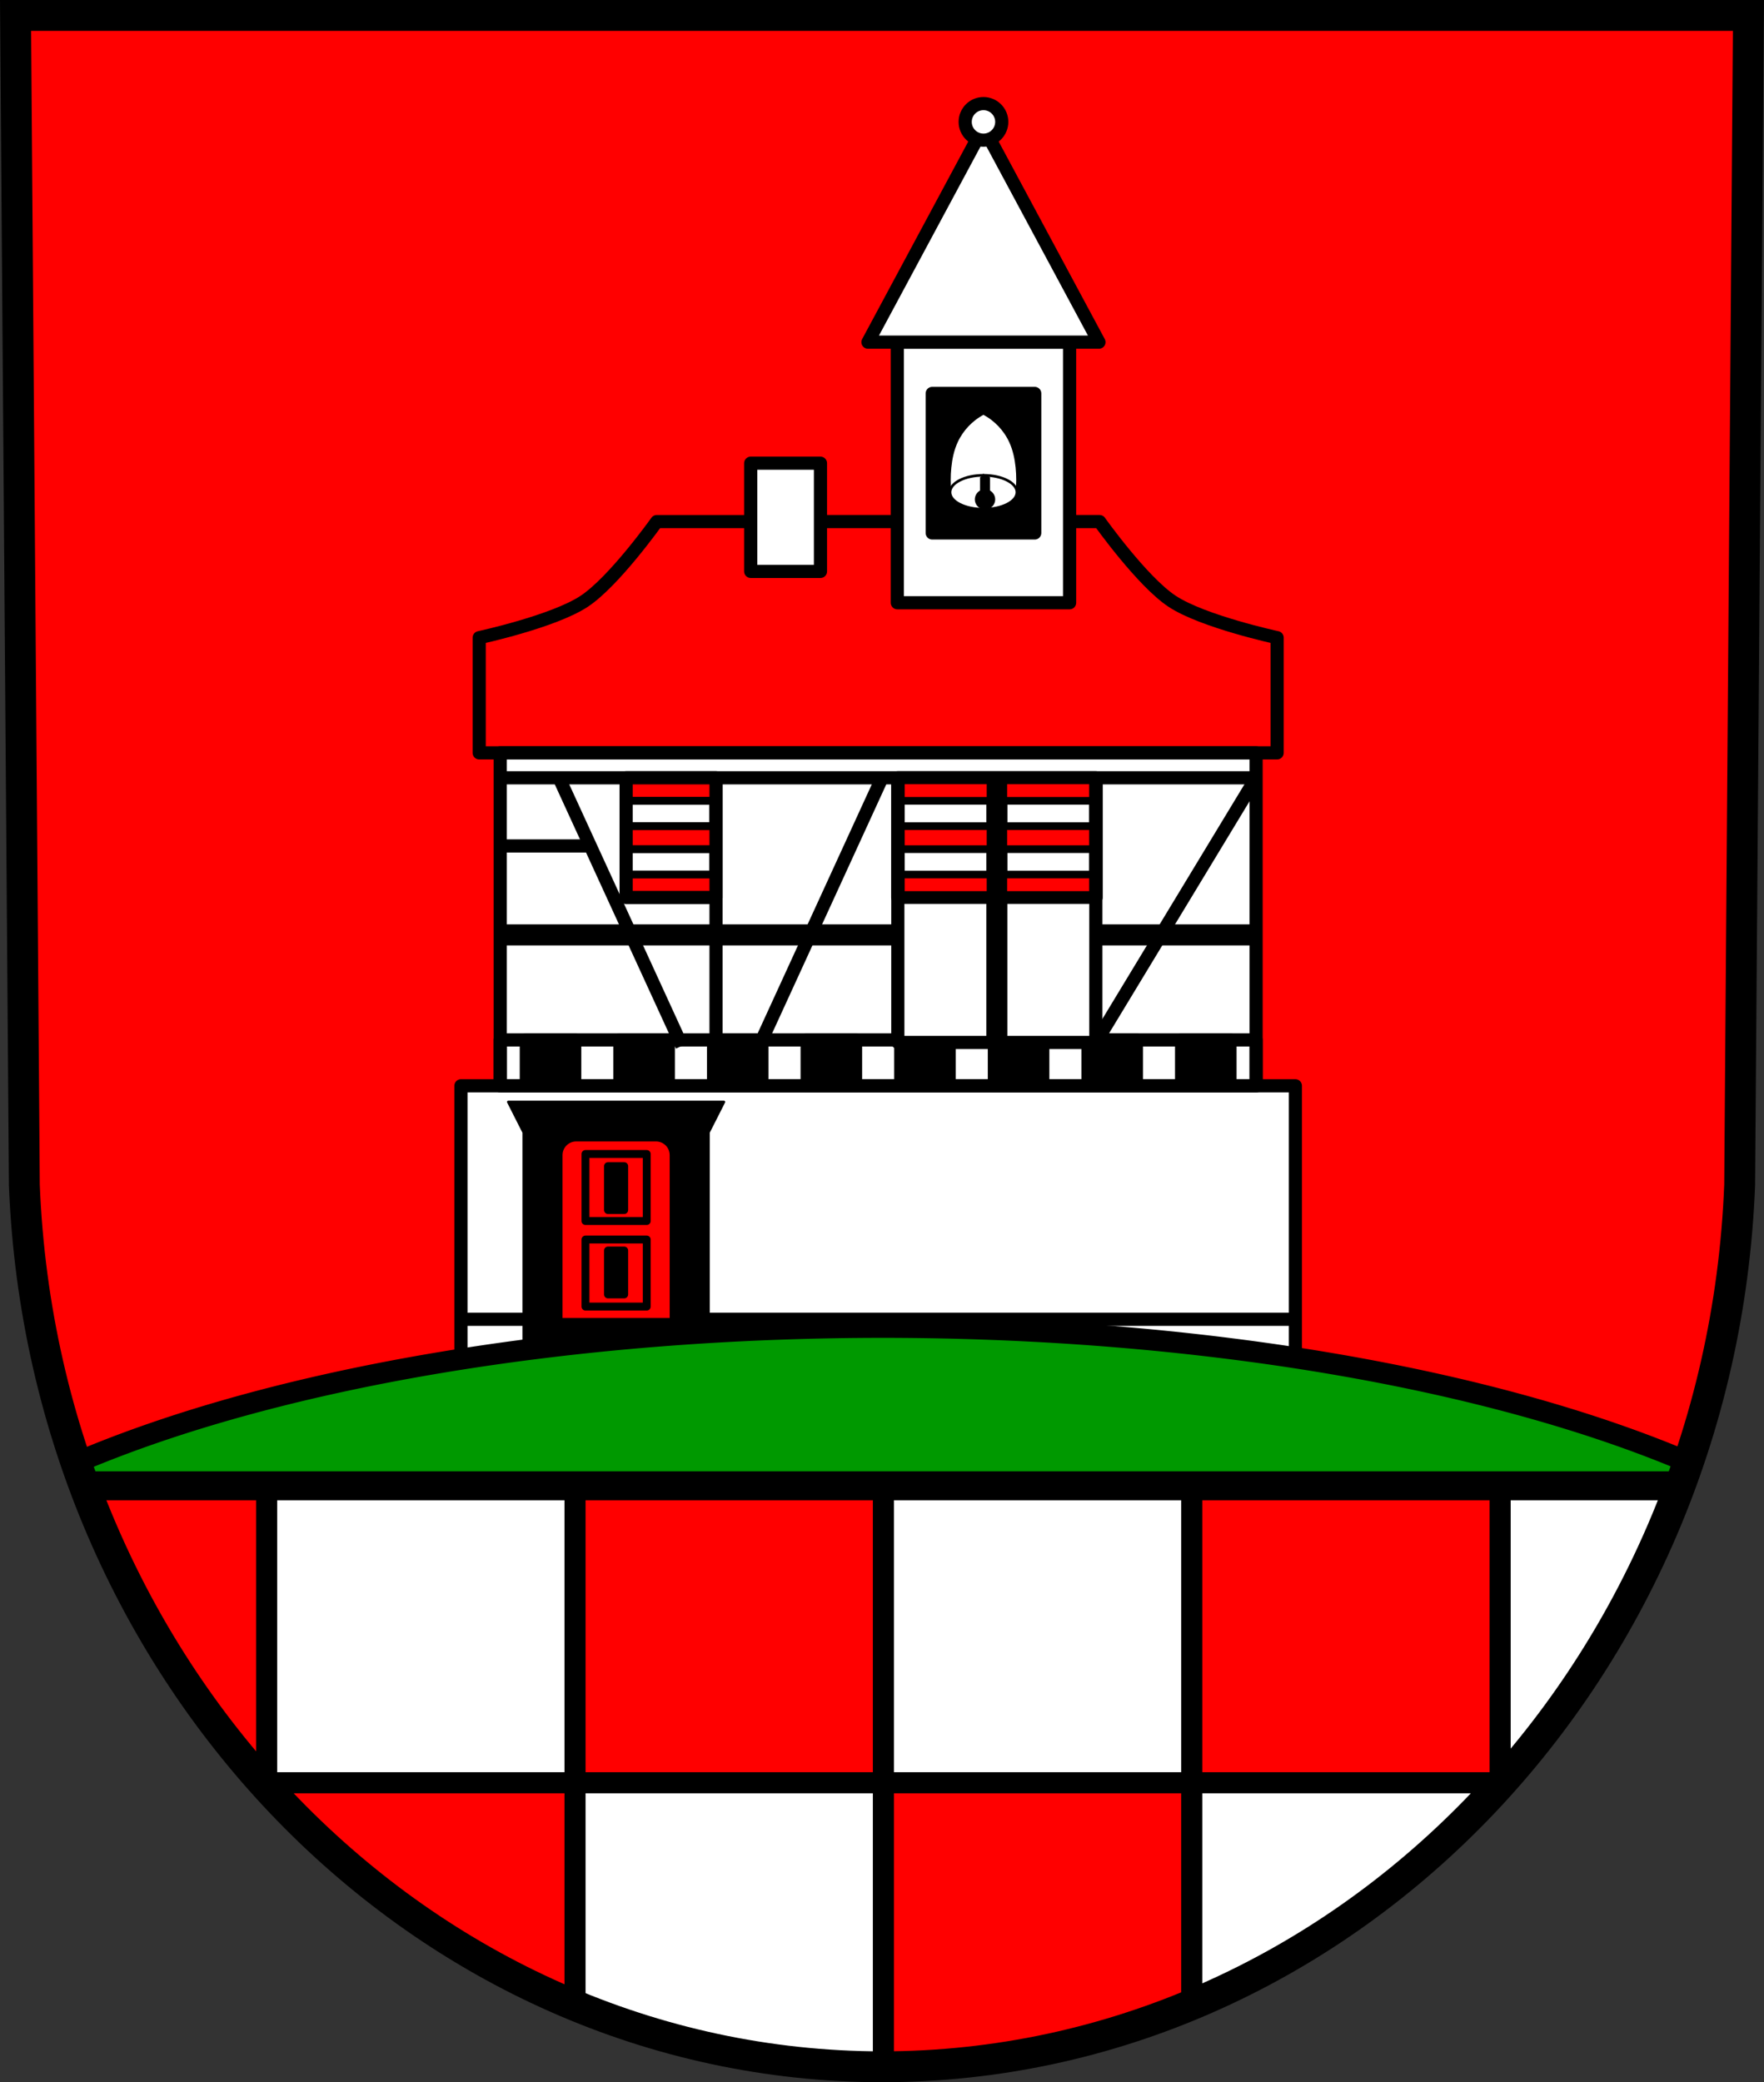
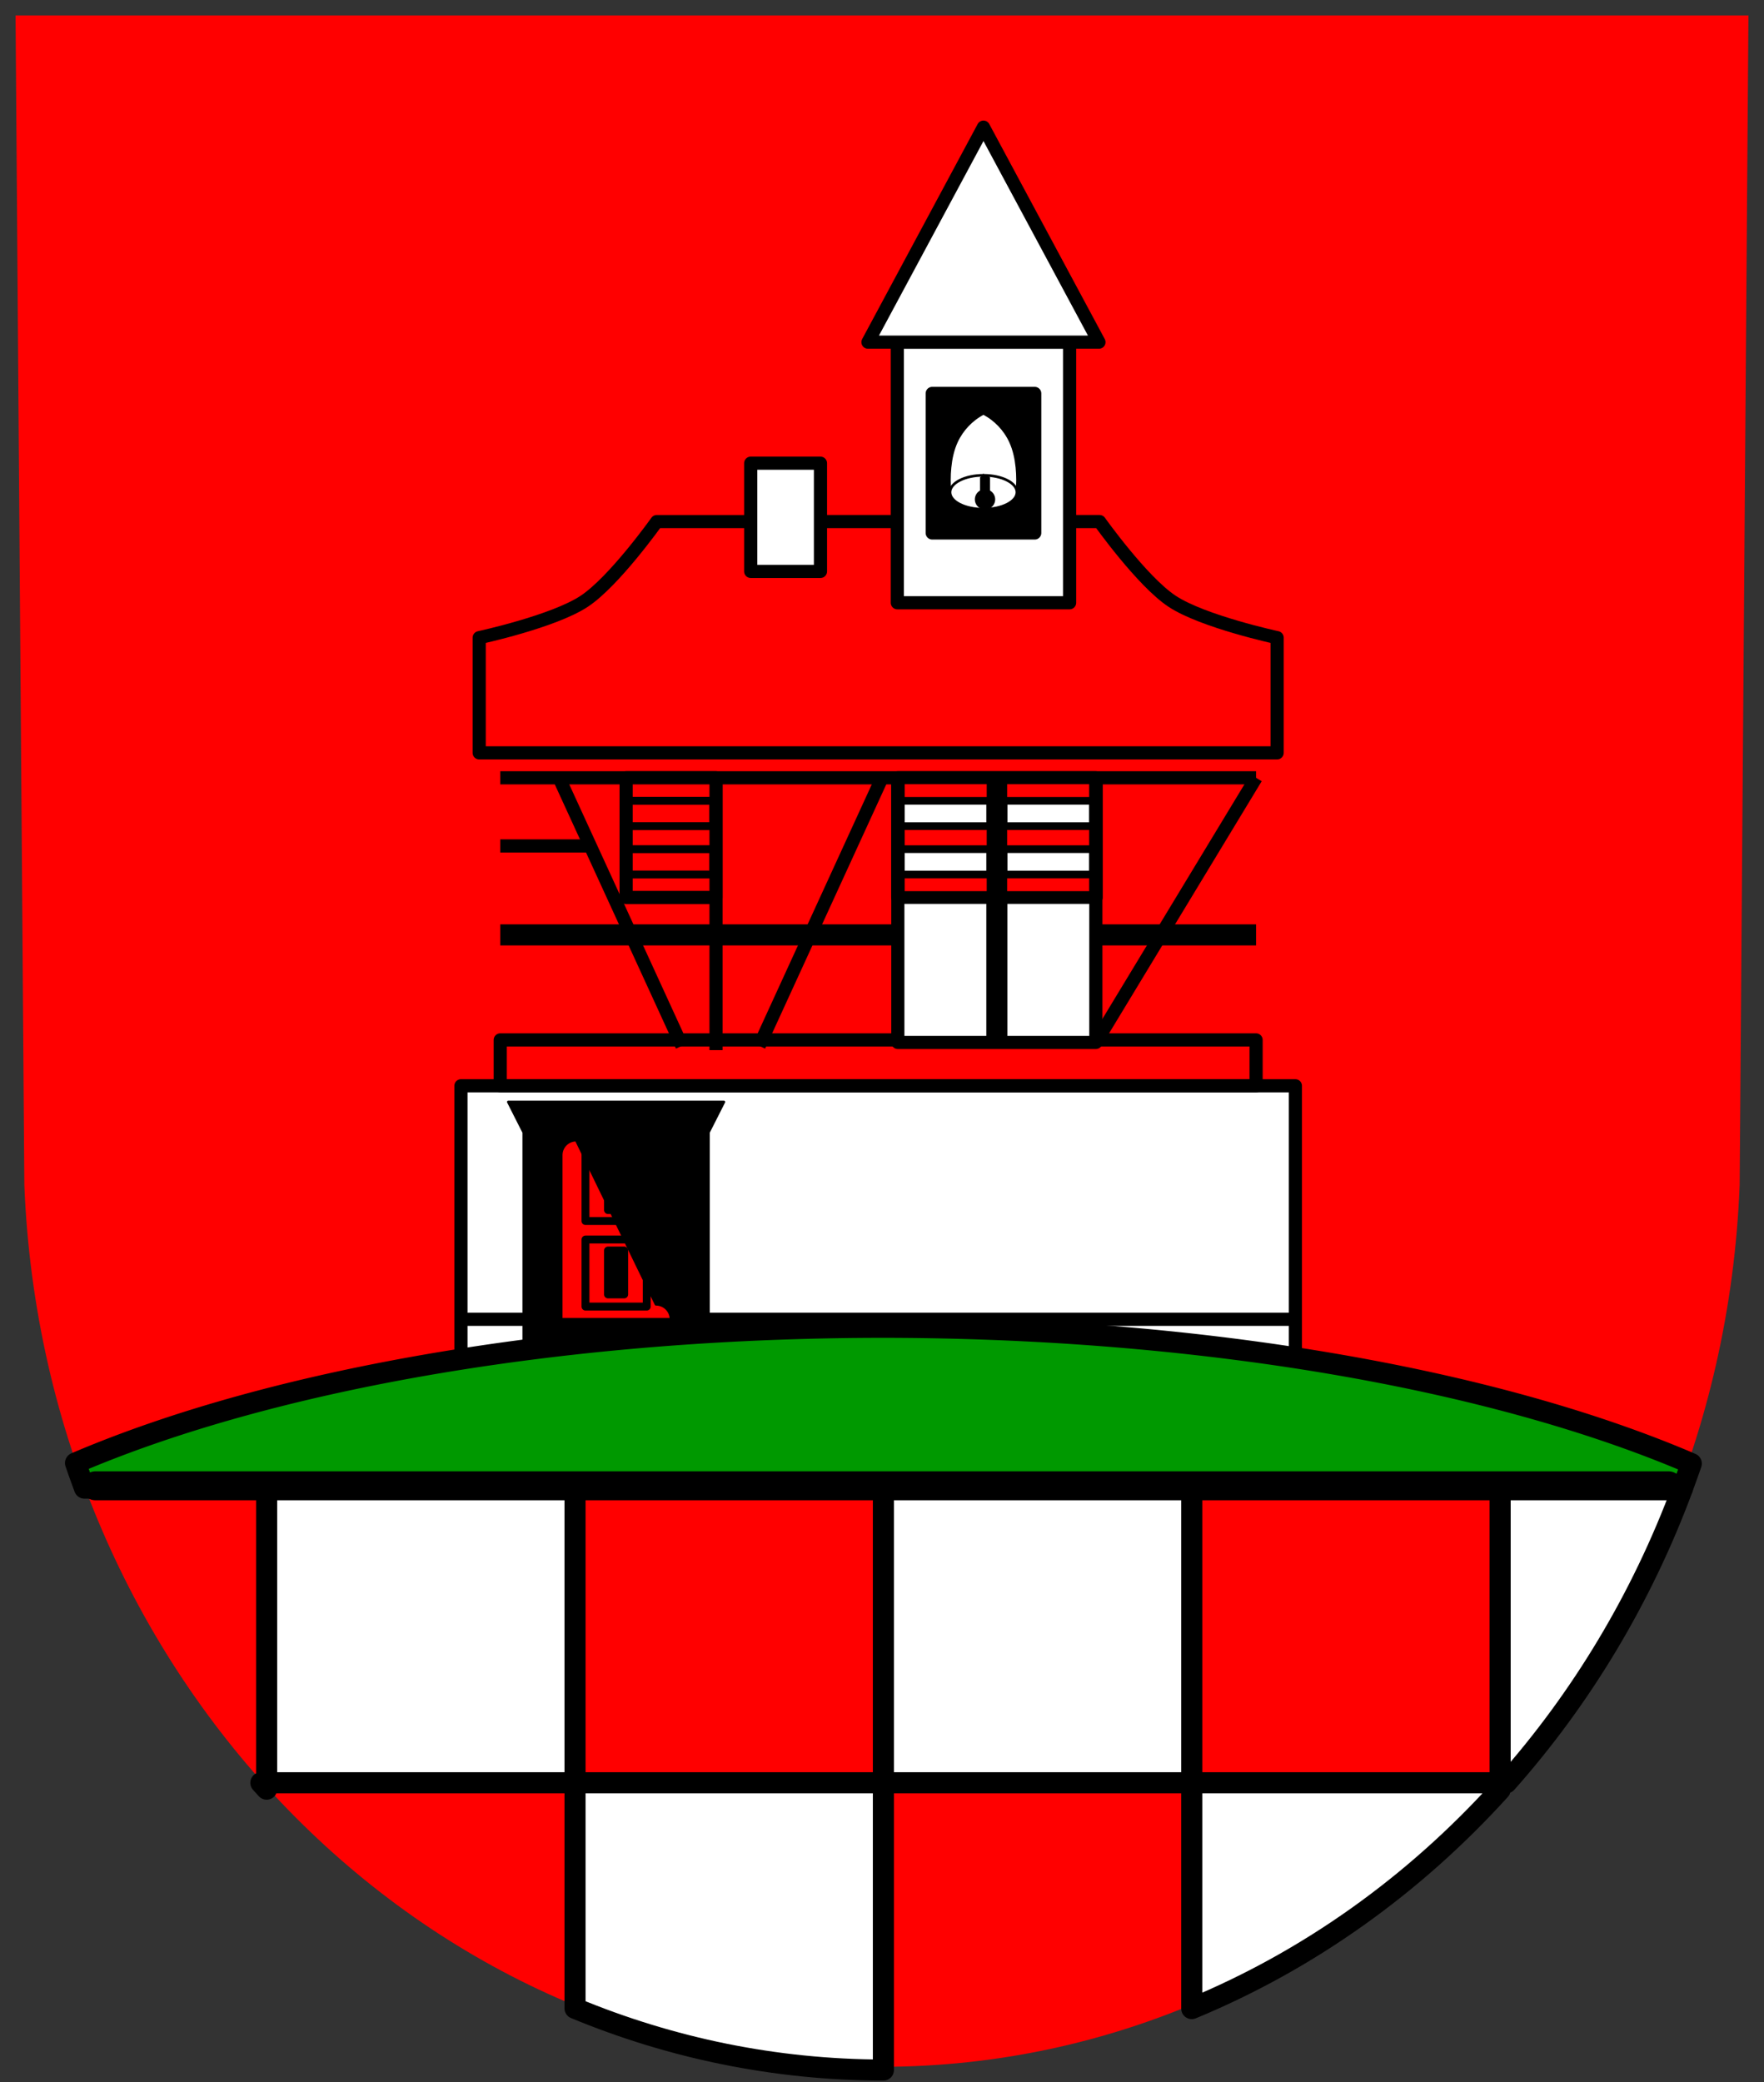
<svg xmlns="http://www.w3.org/2000/svg" xmlns:ns1="http://www.inkscape.org/namespaces/inkscape" xmlns:ns2="http://sodipodi.sourceforge.net/DTD/sodipodi-0.dtd" width="177.39mm" height="209.344mm" viewBox="0 0 177.39 209.344" version="1.1" id="svg950" ns1:version="0.92.4 (5da689c313, 2019-01-14)" ns2:docname="DEU Hattgenstein COA.svg">
  <rect x="0" y="0" width="177.39" height="209.344" fill="#333333" stroke="none" />
  <defs id="defs944">
    <ns1:path-effect effect="spiro" id="path-effect2553" is_visible="true" />
    <ns1:path-effect effect="spiro" id="path-effect2464" is_visible="true" />
    <ns1:path-effect effect="spiro" id="path-effect2553-6" is_visible="true" />
  </defs>
  <ns2:namedview id="base" pagecolor="#ffffff" bordercolor="#666666" borderopacity="1.0" ns1:pageopacity="0.0" ns1:pageshadow="2" ns1:zoom="0.69260139" ns1:cx="335.22541" ns1:cy="395.60995" ns1:document-units="mm" ns1:current-layer="layer1" showgrid="false" fit-margin-top="0" fit-margin-left="0" fit-margin-right="0" fit-margin-bottom="0" ns1:window-width="1366" ns1:window-height="745" ns1:window-x="-8" ns1:window-y="-8" ns1:window-maximized="1" ns1:snap-nodes="true" ns1:snap-midpoints="true" ns1:snap-smooth-nodes="true" ns1:object-paths="false" />
  <g ns1:label="Ebene 1" ns1:groupmode="layer" id="layer1" transform="translate(-5.539,-4.885)">
    <path style="fill:#ff0000;fill-opacity:1;fill-rule:evenodd;stroke:none;stroke-width:3.104;stroke-opacity:1" ns1:connector-curvature="0" d="M 181.365,6.437 180.481,124.018 C 178.552,173.477 140.446,212.649 94.234,212.677 48.063,212.616 9.942,173.43 7.987,124.018 L 7.103,6.437 H 94.232 Z" id="path10563-0-6-7-3-9" ns2:nodetypes="ccccccc" />
    <g id="g1956">
      <rect y="114.047" x="51.892" height="36.493" width="83.911" id="rect1810-1" style="fill:#ffffff;fill-opacity:1;stroke:#000000;stroke-width:1.323;stroke-linecap:round;stroke-linejoin:round;stroke-miterlimit:4;stroke-dasharray:none;stroke-opacity:1;paint-order:markers fill stroke" />
-       <rect y="80.576" x="55.844" height="33.471" width="76.008" id="rect1812-0" style="fill:#ffffff;fill-opacity:1;stroke:#000000;stroke-width:1.323;stroke-linecap:round;stroke-linejoin:round;stroke-miterlimit:4;stroke-dasharray:none;stroke-opacity:1;paint-order:markers fill stroke" />
    </g>
    <path ns1:connector-curvature="0" style="fill:#000000;fill-opacity:1;stroke:#000000;stroke-width:0.265;stroke-linecap:round;stroke-linejoin:round;stroke-miterlimit:4;stroke-dasharray:none;stroke-opacity:1;paint-order:markers fill stroke" d="m 56.657,115.674 1.551,3.062 v 26.133 h 18.573 v -26.133 l 1.551,-3.062 H 67.495 Z" id="rect1816-3" />
    <path style="fill:#009900;fill-opacity:1;stroke:#000000;stroke-width:8;stroke-linecap:round;stroke-linejoin:round;stroke-miterlimit:4;stroke-dasharray:none;stroke-opacity:1;paint-order:markers fill stroke" d="M 335.225 503.564 A 401.845 145.571 0 0 0 28.66 555.053 C 29.751 558.254 30.898 561.425 32.072 564.582 L 638.467 564.582 C 639.613 561.495 640.733 558.395 641.799 555.266 A 401.845 145.571 0 0 0 335.225 503.564 z " transform="matrix(0.265,0,0,0.265,5.539,4.885)" id="path1789" />
    <path style="fill:#ffffff;fill-opacity:1;stroke:#000000;stroke-width:8;stroke-linecap:round;stroke-linejoin:round;stroke-miterlimit:4;stroke-dasharray:none;stroke-opacity:1;paint-order:markers fill stroke" d="M 101.189 564.582 L 101.189 676.367 L 218.207 676.367 L 218.207 564.582 L 101.189 564.582 z M 218.207 676.367 L 218.207 761.932 C 254.591 777.01 294.059 785.299 335.225 785.354 C 335.225 785.354 335.226 785.354 335.227 785.354 L 335.227 676.367 L 218.207 676.367 z M 335.227 676.367 L 452.244 676.367 L 452.244 564.582 L 335.227 564.582 L 335.227 676.367 z M 452.244 676.367 L 452.244 762.037 C 496.725 743.649 536.57 715.097 569.264 679.01 L 569.264 676.367 L 452.244 676.367 z M 569.264 676.367 L 571.662 676.367 C 600.11 644.303 622.954 606.443 638.492 564.582 L 569.264 564.582 L 569.264 676.367 z M 101.189 676.367 L 98.988 676.367 C 99.714 677.184 100.457 677.984 101.189 678.793 L 101.189 676.367 z " transform="matrix(0.265,0,0,0.265,5.539,4.885)" id="rect1731" />
-     <path style="fill:none;fill-rule:evenodd;stroke:#000000;stroke-width:3.104;stroke-opacity:1" ns1:connector-curvature="0" d="M 181.365,6.437 180.481,124.018 C 178.552,173.477 140.446,212.649 94.234,212.677 48.063,212.616 9.942,173.43 7.987,124.018 L 7.103,6.437 H 94.232 Z" id="path10563-0-6-7-3" ns2:nodetypes="ccccccc" />
    <path style="fill:none;stroke:#000000;stroke-width:2.91;stroke-linecap:round;stroke-linejoin:round;stroke-miterlimit:4;stroke-dasharray:none;stroke-opacity:1" d="M 15.147,154.264 H 173.321" id="path1787" ns1:connector-curvature="0" />
    <path style="fill:none;stroke:#000000;stroke-width:1.323;stroke-linecap:butt;stroke-linejoin:miter;stroke-miterlimit:4;stroke-dasharray:none;stroke-opacity:1" d="M 51.892,137.524 H 135.803" id="path1814-5" ns1:connector-curvature="0" />
-     <path ns1:connector-curvature="0" style="fill:#ff0000;fill-opacity:1;stroke:#000000;stroke-width:0.265;stroke-linecap:round;stroke-linejoin:round;stroke-miterlimit:4;stroke-dasharray:none;stroke-opacity:1;paint-order:markers fill stroke" d="m 63.485,119.51 c -0.837,0 -1.511,0.674 -1.511,1.511 v 16.503 H 73.015 v -16.503 c 0,-0.837 -0.674,-1.511 -1.511,-1.511 z" id="rect1836-2" />
+     <path ns1:connector-curvature="0" style="fill:#ff0000;fill-opacity:1;stroke:#000000;stroke-width:0.265;stroke-linecap:round;stroke-linejoin:round;stroke-miterlimit:4;stroke-dasharray:none;stroke-opacity:1;paint-order:markers fill stroke" d="m 63.485,119.51 c -0.837,0 -1.511,0.674 -1.511,1.511 v 16.503 H 73.015 c 0,-0.837 -0.674,-1.511 -1.511,-1.511 z" id="rect1836-2" />
    <path ns1:connector-curvature="0" style="fill:none;fill-opacity:1;stroke:#000000;stroke-width:0.794;stroke-linecap:round;stroke-linejoin:round;stroke-miterlimit:4;stroke-dasharray:none;stroke-opacity:1;paint-order:markers fill stroke" d="m 64.415,120.904 v 6.741 h 6.16 v -6.741 z m 0,8.6 v 6.741 h 6.16 v -6.741 z" id="rect1841-3" />
    <path style="fill:#000000;fill-opacity:1;stroke:#000000;stroke-width:0.794;stroke-linecap:round;stroke-linejoin:round;stroke-miterlimit:4;stroke-dasharray:none;stroke-opacity:1;paint-order:markers fill stroke" d="m 66.681,122.125 v 4.416 h 1.627 v -4.416 z m 0,8.484 v 4.416 h 1.627 v -4.416 z" id="rect1859-0" ns1:connector-curvature="0" />
    <rect style="fill:none;fill-opacity:1;stroke:#000000;stroke-width:1.323;stroke-linecap:round;stroke-linejoin:round;stroke-miterlimit:4;stroke-dasharray:none;stroke-opacity:1;paint-order:markers fill stroke" id="rect2032" width="76.008" height="4.613" x="55.844" y="109.435" />
-     <path style="fill:#000000;fill-opacity:1;stroke:#000000;stroke-width:1.323;stroke-linecap:round;stroke-linejoin:round;stroke-miterlimit:4;stroke-dasharray:none;stroke-opacity:1;paint-order:markers fill stroke" d="m 58.466,109.435 v 4.613 h 4.868 v -4.613 z m 9.414,0 v 4.613 h 4.867 v -4.613 z m 9.414,0 v 4.613 h 4.867 v -4.613 z m 9.413,0 v 4.613 h 4.868 v -4.613 z m 9.414,0 v 4.613 h 4.867 v -4.613 z m 9.414,0 v 4.613 h 4.867 v -4.613 z m 9.413,0 v 4.613 h 4.868 v -4.613 z m 9.414,0 v 4.613 h 4.867 v -4.613 z" id="rect2034" ns1:connector-curvature="0" />
    <path style="fill:none;stroke:#000000;stroke-width:2.117;stroke-linecap:butt;stroke-linejoin:miter;stroke-miterlimit:4;stroke-dasharray:none;stroke-opacity:1" d="M 131.851,98.877 H 55.844" id="path2097-1" ns1:connector-curvature="0" />
    <path style="fill:none;stroke:#000000;stroke-width:1.323;stroke-linecap:butt;stroke-linejoin:miter;stroke-miterlimit:4;stroke-dasharray:none;stroke-opacity:1" d="M 55.844,83.084 H 131.851" id="path2099-2" ns1:connector-curvature="0" />
    <rect style="fill:#ffffff;fill-opacity:1;stroke:#000000;stroke-width:1.323;stroke-linecap:round;stroke-linejoin:round;stroke-miterlimit:4;stroke-dasharray:none;stroke-opacity:1;paint-order:markers fill stroke" id="rect2101-3" width="19.912" height="26.607" x="95.826" y="83.084" />
    <path style="fill:none;stroke:#000000;stroke-width:1.323;stroke-linecap:butt;stroke-linejoin:miter;stroke-miterlimit:4;stroke-dasharray:none;stroke-opacity:1" d="M 131.851,83.084 115.738,109.691" id="path2103-7" ns1:connector-curvature="0" />
    <path style="fill:none;stroke:#000000;stroke-width:1.323;stroke-linecap:butt;stroke-linejoin:miter;stroke-miterlimit:4;stroke-dasharray:none;stroke-opacity:1" d="M 61.753,83.084 74.112,110.034" id="path2105-8" ns1:connector-curvature="0" />
    <path style="fill:none;stroke:#000000;stroke-width:1.323;stroke-linecap:butt;stroke-linejoin:miter;stroke-miterlimit:4;stroke-dasharray:none;stroke-opacity:1" d="M 94.239,83.084 81.88,110.034" id="path2105-6-8" ns1:connector-curvature="0" />
    <path style="fill:none;stroke:#000000;stroke-width:1.323;stroke-linecap:butt;stroke-linejoin:miter;stroke-miterlimit:4;stroke-dasharray:none;stroke-opacity:1" d="M 64.894,89.934 H 55.844" id="path2122-4" ns1:connector-curvature="0" />
    <path style="fill:none;stroke:#000000;stroke-width:1.323;stroke-linecap:butt;stroke-linejoin:miter;stroke-miterlimit:4;stroke-dasharray:none;stroke-opacity:1" d="M 77.545,83.084 V 110.463" id="path2124-7" ns1:connector-curvature="0" />
    <path style="fill:none;stroke:#000000;stroke-width:2.117;stroke-linecap:butt;stroke-linejoin:round;stroke-miterlimit:4;stroke-dasharray:none;stroke-opacity:1" d="M 105.782,83.084 V 109.691" id="path2126-4" ns1:connector-curvature="0" />
    <path ns1:connector-curvature="0" style="fill:#ff0000;fill-opacity:1;stroke:#000000;stroke-width:0.794;stroke-linecap:round;stroke-linejoin:round;stroke-miterlimit:4;stroke-dasharray:none;stroke-opacity:1;paint-order:markers fill stroke" d="m 68.504,83.085 v 2.313 h 9.041 v -2.313 z m 0,4.86 v 2.313 h 9.041 v -2.313 z m 0,4.861 v 2.313 h 9.041 v -2.313 z" id="rect2217-5" />
    <rect style="fill:none;fill-opacity:1;stroke:#000000;stroke-width:1.323;stroke-linecap:round;stroke-linejoin:round;stroke-miterlimit:4;stroke-dasharray:none;stroke-opacity:1;paint-order:markers fill stroke" id="rect2215-7" width="9.041" height="12.034" x="68.504" y="83.084" />
    <g id="g2349" transform="matrix(1.063,0,0,1,8.637,-3.776)" style="stroke-width:0.97">
      <path id="rect2217-5-1" d="m 82.03,86.861 v 2.313 h 9.041 v -2.313 z m 0,4.86 v 2.313 h 9.041 v -2.313 z m 0,4.861 v 2.313 h 9.041 v -2.313 z" style="fill:#ff0000;fill-opacity:1;stroke:#000000;stroke-width:0.77;stroke-linecap:round;stroke-linejoin:round;stroke-miterlimit:4;stroke-dasharray:none;stroke-opacity:1;paint-order:markers fill stroke" ns1:connector-curvature="0" />
      <rect y="86.86" x="82.03" height="12.034" width="9.041" id="rect2215-7-7" style="fill:none;fill-opacity:1;stroke:#000000;stroke-width:1.283;stroke-linecap:round;stroke-linejoin:round;stroke-miterlimit:4;stroke-dasharray:none;stroke-opacity:1;paint-order:markers fill stroke" />
    </g>
    <g id="g2349-0" transform="matrix(1.063,0,0,1,18.939,-3.776)" style="stroke-width:0.97">
      <path id="rect2217-5-1-7" d="m 82.03,86.861 v 2.313 h 9.041 v -2.313 z m 0,4.86 v 2.313 h 9.041 v -2.313 z m 0,4.861 v 2.313 h 9.041 v -2.313 z" style="fill:#ff0000;fill-opacity:1;stroke:#000000;stroke-width:0.77;stroke-linecap:round;stroke-linejoin:round;stroke-miterlimit:4;stroke-dasharray:none;stroke-opacity:1;paint-order:markers fill stroke" ns1:connector-curvature="0" />
      <rect y="86.86" x="82.03" height="12.034" width="9.041" id="rect2215-7-7-2" style="fill:none;fill-opacity:1;stroke:#000000;stroke-width:1.283;stroke-linecap:round;stroke-linejoin:round;stroke-miterlimit:4;stroke-dasharray:none;stroke-opacity:1;paint-order:markers fill stroke" />
    </g>
    <path ns1:connector-curvature="0" style="fill:none;stroke:#000000;stroke-width:1.323;stroke-linecap:round;stroke-linejoin:round;stroke-miterlimit:4;stroke-dasharray:none;stroke-opacity:1" d="m 71.582,57.324 c 0,0 -4.283,6.028 -7.301,8.017 -3.109,2.049 -10.554,3.654 -10.554,3.654 V 80.576 H 93.847 133.968 V 68.994 c 0,0 -7.445,-1.605 -10.554,-3.654 -3.018,-1.989 -7.301,-8.017 -7.301,-8.017 H 93.847 Z" id="path2381-6" />
    <rect style="fill:#ffffff;fill-opacity:1;stroke:#000000;stroke-width:1.323;stroke-linecap:round;stroke-linejoin:round;stroke-miterlimit:4;stroke-dasharray:none;stroke-opacity:1;paint-order:markers fill stroke" id="rect2402-8" width="7.015" height="10.88" x="81.031" y="51.454" />
    <rect style="fill:#ffffff;fill-opacity:1;stroke:#000000;stroke-width:1.323;stroke-linecap:round;stroke-linejoin:round;stroke-miterlimit:4;stroke-dasharray:none;stroke-opacity:1;paint-order:markers fill stroke" id="rect2460-2" width="17.323" height="26.199" x="95.776" y="39.286" />
    <path ns1:connector-curvature="0" style="fill:#ffffff;stroke:#000000;stroke-width:1.323;stroke-linecap:round;stroke-linejoin:round;stroke-miterlimit:4;stroke-dasharray:none;stroke-opacity:1" d="M 104.438,17.668 92.823,39.286 h 11.614 11.614 z" id="path2462-8" />
-     <circle style="fill:#ffffff;fill-opacity:1;stroke:#000000;stroke-width:1.323;stroke-linecap:round;stroke-linejoin:round;stroke-miterlimit:4;stroke-dasharray:none;stroke-opacity:1;paint-order:markers fill stroke" id="path2485-5" cx="104.438" cy="17.139" r="1.839" />
    <rect style="fill:#000000;fill-opacity:1;stroke:#000000;stroke-width:1.323;stroke-linecap:round;stroke-linejoin:round;stroke-miterlimit:4;stroke-dasharray:none;stroke-opacity:1;paint-order:markers fill stroke" id="rect2487-7" width="10.308" height="14.03" x="99.284" y="44.439" />
    <path ns1:connector-curvature="0" style="fill:#ffffff;stroke:#000000;stroke-width:0.265px;stroke-linecap:butt;stroke-linejoin:miter;stroke-opacity:1" d="m 104.438,46.443 c -1.19,0.618 -2.164,1.643 -2.72,2.863 -0.369,0.809 -0.555,1.692 -0.644,2.577 -0.083,0.828 -0.083,1.665 0,2.493 l 3.364,-1.706 3.364,1.706 c 0.083,-0.828 0.083,-1.665 0,-2.493 -0.089,-0.885 -0.275,-1.768 -0.644,-2.577 -0.556,-1.22 -1.53,-2.246 -2.72,-2.863 z" id="path2551" />
    <ellipse style="fill:#ffffff;fill-opacity:1;stroke:#000000;stroke-width:0.265;stroke-linecap:round;stroke-linejoin:round;stroke-miterlimit:4;stroke-dasharray:none;stroke-opacity:1;paint-order:markers fill stroke" id="path2549" cx="104.438" cy="54.377" rx="3.364" ry="1.706" />
    <path style="fill:#000000;fill-opacity:1;stroke:#000000;stroke-width:1;stroke-linecap:round;stroke-linejoin:round;stroke-miterlimit:4;stroke-dasharray:none;stroke-opacity:1;paint-order:markers fill stroke" d="M 373.791 180.607 L 372.387 181.32 L 372.387 186.424 A 3.351 3.351 0 0 0 370.439 189.461 A 3.351 3.351 0 0 0 373.791 192.812 A 3.351 3.351 0 0 0 377.143 189.461 A 3.351 3.351 0 0 0 375.195 186.422 L 375.195 181.32 L 373.791 180.607 z " transform="matrix(0.265,0,0,0.265,5.539,4.885)" id="path2574" />
  </g>
</svg>